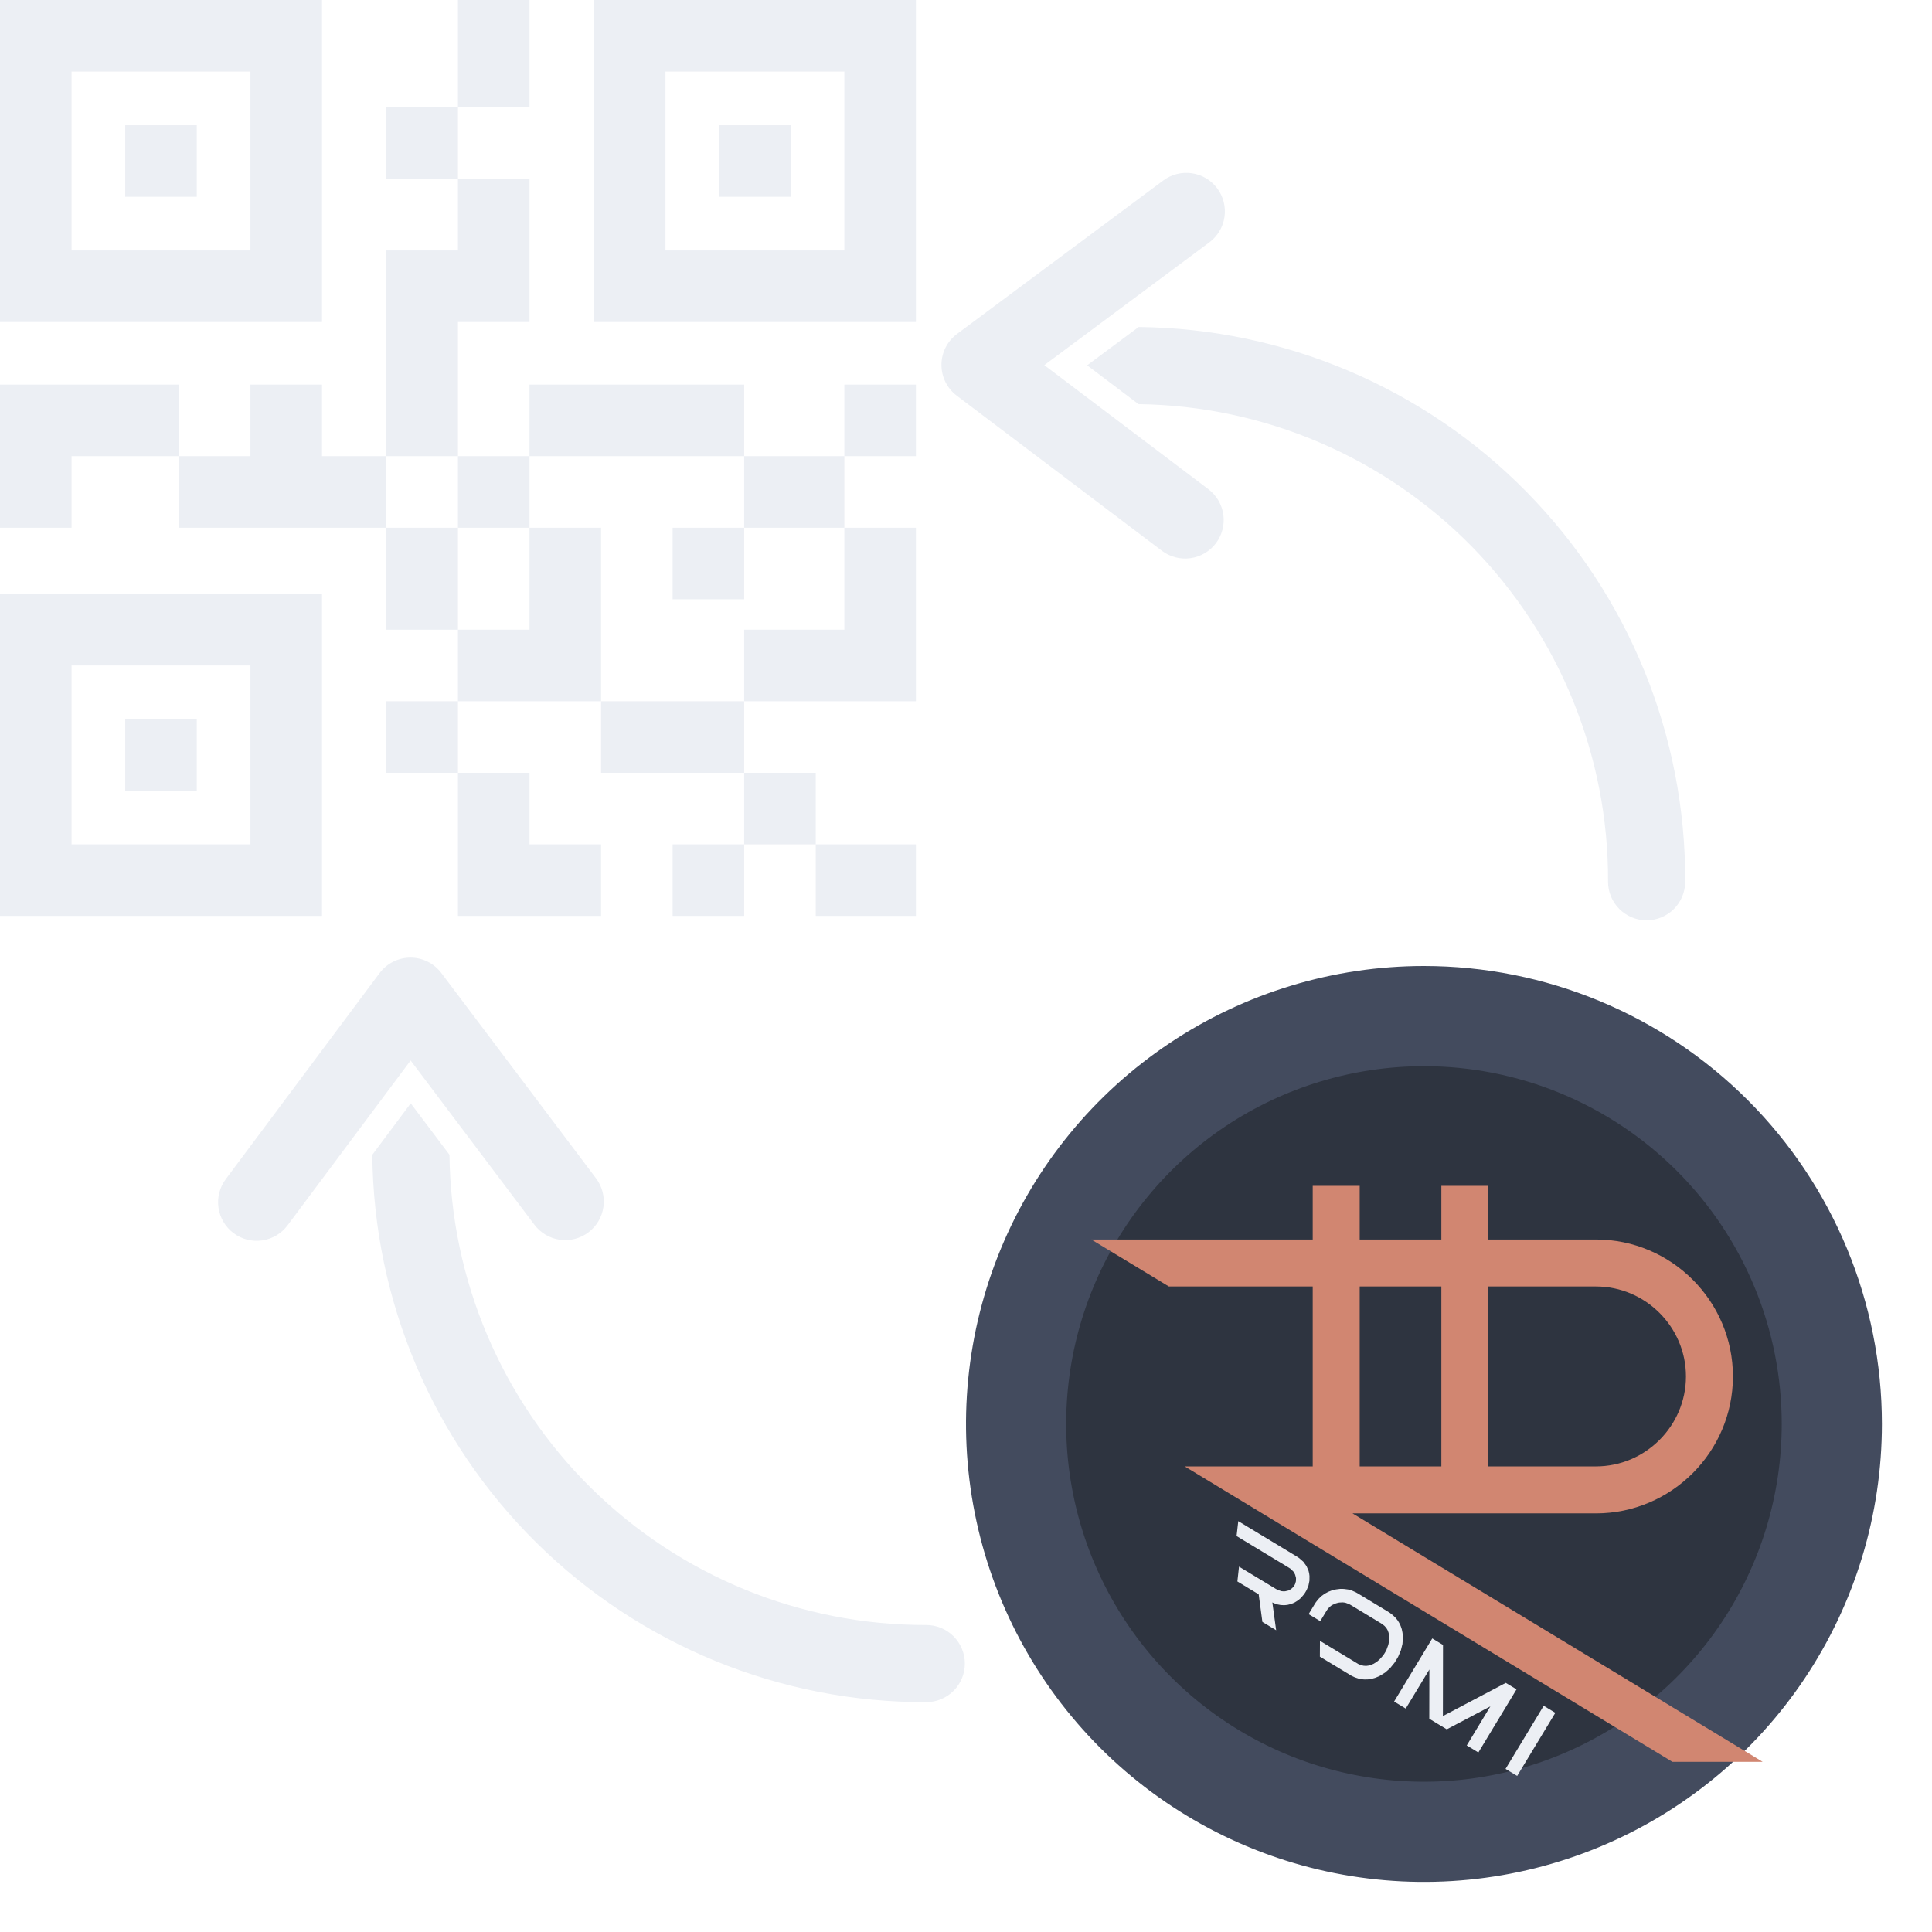
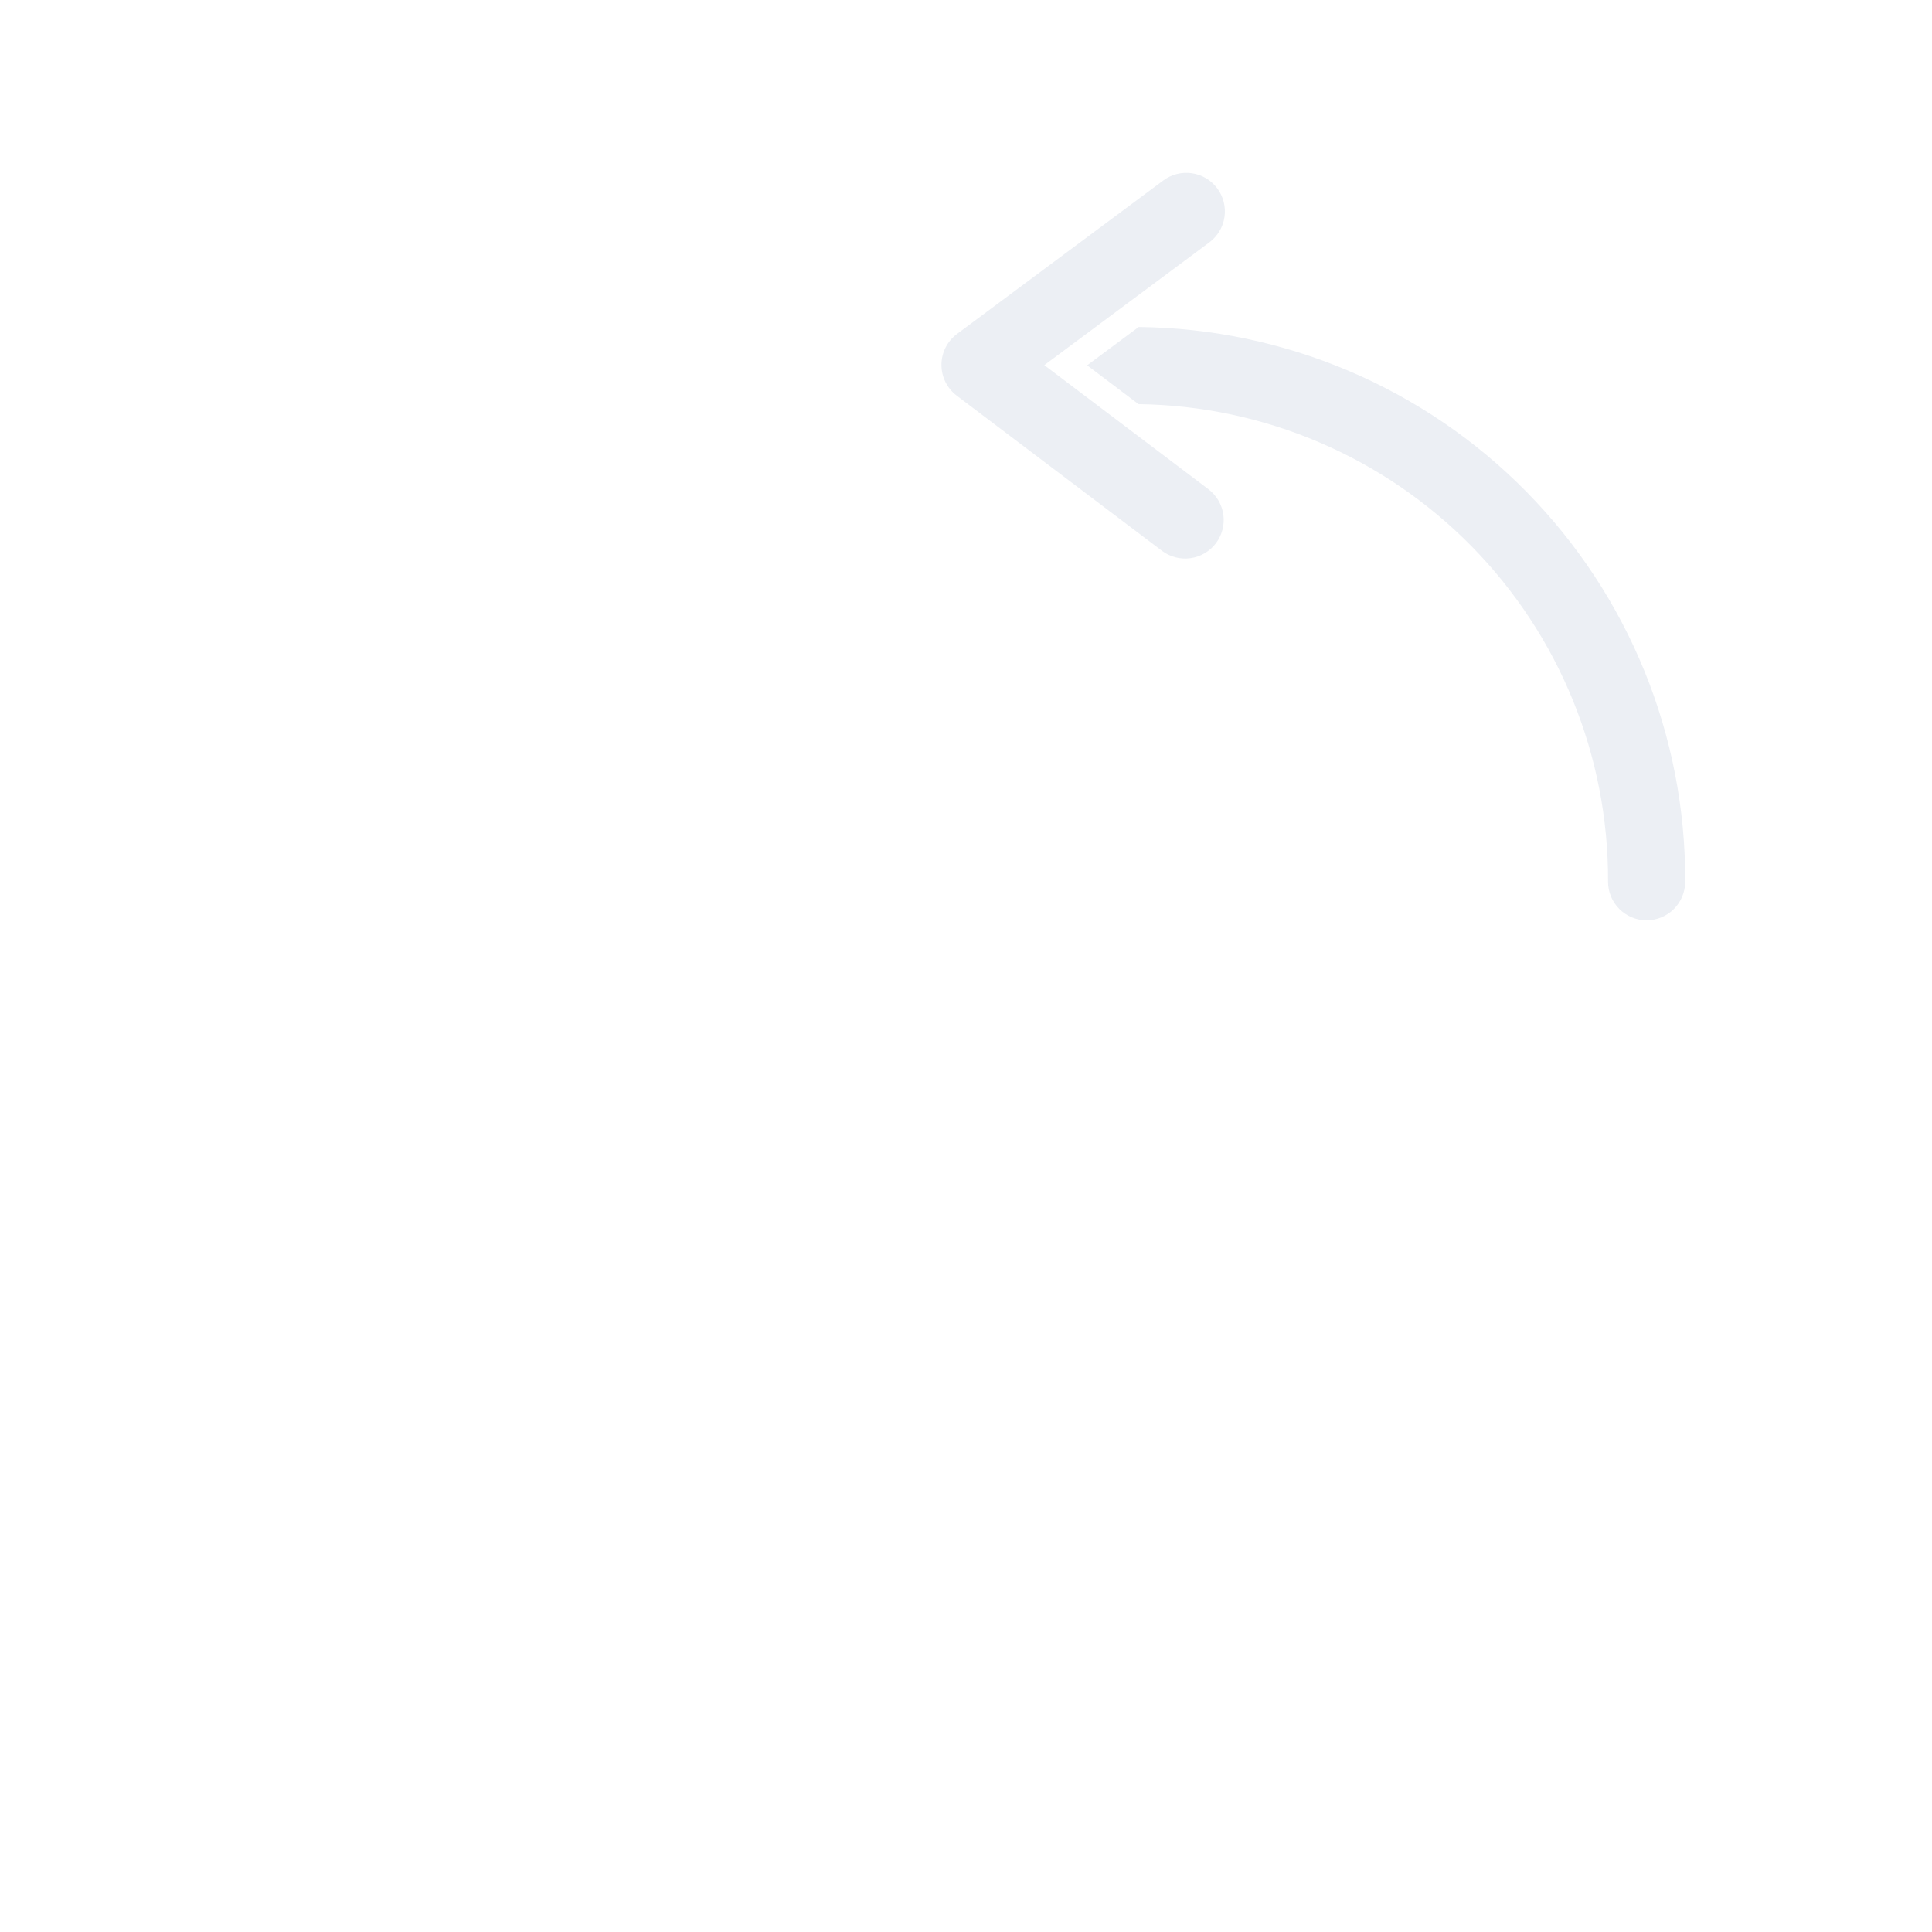
<svg xmlns="http://www.w3.org/2000/svg" width="1080" height="1080" viewBox="0 0 1080 1080" fill="none">
-   <path d="M256 60V100H216V60H256ZM216 295V352H256V295H216ZM336 512V472H296V432H256V512H336ZM416 215H296V255H416V215ZM416 295H472V255H416V295ZM416 352V392H512V295H472V352H416ZM296 0H256V60H296V0ZM256 180H296V100H256V140H216V255H256V180ZM0 215V295H40V255H100V215H0ZM296 295V255H256V295H296ZM376 335H416V295H376V335ZM472 255H512V215H472V255ZM336 295H296V352H256V392H336V295ZM216 432H256V392H216V432ZM336 392V432H416V392H336ZM456 472V432H416V472H456ZM512 512V472H456V512H512ZM376 512H416V472H376V512ZM180 255V215H140V255H100V295H216V255H180ZM180 180H0V0H180V180ZM140 40H40V140H140V40ZM110 70H70V110H110V70ZM512 0V180H332V0H512ZM472 40H372V140H472V40ZM442 70H402V110H442V70ZM0 332H180V512H0V332ZM40 472H140V372H40V472ZM70 442H110V402H70V442Z" fill="#ECEFF4" />
  <g clip-path="url(#clip0)">
    <path fill-rule="evenodd" clip-rule="evenodd" d="M796 540C863.896 540 929.01 566.971 977.02 614.981C1025.03 662.99 1052 728.104 1052 796C1052 846.632 1036.99 896.128 1008.86 938.226C980.726 980.326 940.746 1013.14 893.966 1032.51C847.19 1051.89 795.716 1056.96 746.056 1047.08C696.398 1037.2 650.783 1012.82 614.981 977.018C579.178 941.218 554.797 895.602 544.919 845.942C535.041 796.284 540.111 744.81 559.487 698.033C578.863 651.255 611.675 611.273 653.774 583.144C695.873 555.014 745.368 540 796 540Z" fill="#434B5E" />
-     <path fill-rule="evenodd" clip-rule="evenodd" d="M796 596C822.262 596 848.272 601.173 872.538 611.224C896.8 621.275 918.848 636.007 937.42 654.578C955.992 673.15 970.724 695.198 980.774 719.463C990.828 743.728 996 769.736 996 796C996 835.556 984.268 874.224 962.294 907.114C940.318 940.002 909.08 965.638 872.538 980.776C835.992 995.914 795.78 999.874 756.982 992.158C718.186 984.44 682.549 965.392 654.579 937.422C626.608 909.45 607.56 873.814 599.843 835.02C592.126 796.222 596.087 756.008 611.224 719.463C626.362 682.918 651.996 651.682 684.886 629.706C717.776 607.73 756.444 596 796 596Z" fill="#2E3440" />
    <g filter="url(#filter0_i)">
      <path fill-rule="evenodd" clip-rule="evenodd" d="M590.041 672.887H713.817V642.891H740.076V672.887H785.728V642.891H811.988V672.887H872.17C893.234 672.887 912.376 681.495 926.244 695.363C940.112 709.231 948.72 728.371 948.72 749.434C948.72 770.498 940.112 789.638 926.242 803.506C912.374 817.376 893.234 825.984 872.17 825.984H736.059L965.364 964.888H914.908L642.254 799.724H713.817V699.146H633.391L590.041 672.887ZM785.728 799.724V699.146H740.076V799.724H785.728ZM811.988 699.146V799.724H872.17C885.986 799.724 898.554 794.062 907.676 784.94C916.798 775.82 922.46 763.25 922.46 749.436C922.46 735.62 916.798 723.05 907.676 713.929C898.558 704.808 885.988 699.146 872.17 699.146H811.988Z" fill="#D18671" />
    </g>
    <g filter="url(#filter1_i)">
      <path fill-rule="evenodd" clip-rule="evenodd" d="M693.376 891.306L685.688 886.656L683.617 871.236L671.71 864.038L672.621 855.754L693.06 868.112L694.204 868.762L696.374 869.476L697.433 869.562L698.435 869.528L700.272 869.1L701.043 868.672L701.853 868.18L703.078 867L703.544 866.3L703.947 865.562L704.423 863.928L704.463 863.016L704.485 862.132L704.009 860.306L703.573 859.402L703.006 858.506L701.364 856.916L700.258 856.204L671.256 838.67L672.205 830.324L704.895 850.088L706.294 851.02L708.605 853.058L710.344 855.474L711.507 858.14L711.846 859.626L712.017 860.966L711.983 863.634L711.461 866.262L710.456 868.772L709.732 870.04L709.002 871.178L707.266 873.2L706.261 874.088L705.388 874.754L703.612 875.858L701.73 876.638L699.775 877.122L698.766 877.238L697.826 877.31L695.916 877.222L694.045 876.858L692.181 876.202L691.249 875.766L693.376 891.306ZM734.692 916.284L717.815 906.08L717.87 897.238L738.622 909.784L739.34 910.216L740.816 910.81L742.23 911.154L743.664 911.252L744.36 911.162L745.106 911.058L746.516 910.63L747.89 910.052L749.182 909.254L749.792 908.812L751.074 907.752L753.248 905.354L754.148 903.936L754.968 902.51L756.08 899.47L756.404 897.874L756.532 897.098L756.618 895.614L756.492 894.128L756.216 892.68L755.96 891.972L755.72 891.314L754.984 890.06L754.024 888.966L752.792 887.966L752.094 887.5L735.061 877.202L734.135 876.688L732.321 876.016L731.451 875.832L730.525 875.74L728.583 875.846L727.549 876.076L726.558 876.372L724.789 877.18L724.03 877.66L723.295 878.24L722.031 879.696L721.452 880.582L718.032 886.238L711.532 882.31L714.952 876.654L715.607 875.64L717.047 873.824L718.7 872.22L720.526 870.89L721.537 870.35L722.547 869.808L724.66 868.994L726.848 868.482L729.066 868.2L730.231 868.18L731.389 868.24L733.643 868.534L735.82 869.17L737.94 870.11L738.991 870.702L756.024 880.998L756.91 881.578L758.484 882.786L759.902 884.112L761.142 885.588L761.654 886.366L762.148 887.176L762.962 888.864L763.588 890.652L763.976 892.55L764.11 893.526L764.242 895.356L763.986 898.956L763.11 902.526L761.594 906.09L760.586 907.826L759.516 909.526L757.064 912.524L754.312 914.958L751.244 916.858L749.562 917.59L748.616 917.958L746.772 918.466L744.88 918.772L743.006 918.836L742.06 918.774L741.134 918.684L739.251 918.27L737.399 917.664L735.598 916.83L734.692 916.284ZM806.414 959.644L799.916 955.716L813.12 933.87L788.758 946.708L783.914 943.78L783.846 943.826L783.82 943.724L778.978 940.796L779.026 913.256L765.818 935.102L759.318 931.17L780.65 895.888L786.65 899.516L786.586 939.292L821.746 920.734L827.746 924.362L806.414 959.644ZM828.104 972.758L821.604 968.828L842.936 933.544L849.436 937.476L828.104 972.758Z" fill="#ECEFF4" />
    </g>
  </g>
-   <path d="M251.254 645.504C252.046 715.605 280.491 782.557 330.4 831.79C380.308 881.023 447.641 908.554 517.746 908.391C523.465 908.378 528.954 910.637 533.007 914.671C537.059 918.706 539.343 924.185 539.356 929.903C539.369 935.622 537.11 941.111 533.076 945.164C529.041 949.217 523.562 951.501 517.844 951.514C436.267 951.774 357.903 919.737 299.871 862.404C241.84 805.07 208.857 727.099 208.13 645.525L229.598 616.766L251.254 645.504ZM333.188 658.696L246.681 543.898C244.667 541.224 242.058 539.057 239.061 537.567C236.063 536.076 232.76 535.305 229.413 535.312C226.065 535.32 222.766 536.107 219.775 537.61C216.785 539.114 214.186 541.293 212.183 543.976L126.199 659.166C122.778 663.748 121.318 669.502 122.139 675.161C122.961 680.82 125.997 685.921 130.579 689.342C135.162 692.763 140.916 694.223 146.575 693.401C152.234 692.58 157.335 689.544 160.755 684.961L229.543 592.809L298.748 684.648C300.453 686.909 302.585 688.813 305.025 690.25C307.465 691.687 310.163 692.63 312.967 693.024C315.771 693.418 318.625 693.256 321.367 692.547C324.108 691.838 326.683 690.596 328.944 688.892C333.511 685.45 336.524 680.336 337.32 674.673C337.714 671.869 337.552 669.015 336.843 666.274C336.134 663.532 334.892 660.957 333.188 658.696V658.696Z" fill="#ECEFF4" />
  <path d="M636.433 225.917C706.533 226.817 773.44 255.366 822.596 305.35C871.753 355.334 899.18 422.71 898.909 492.815C898.887 498.533 901.138 504.026 905.166 508.085C909.194 512.144 914.669 514.436 920.388 514.458C926.106 514.48 931.599 512.229 935.658 508.201C939.717 504.173 942.009 498.697 942.031 492.979C942.417 411.403 910.502 332.989 853.257 274.869C796.013 216.749 718.093 183.647 636.521 182.794L607.728 204.217L636.433 225.917ZM649.499 307.872L534.834 221.188C532.163 219.17 530 216.557 528.514 213.558C527.029 210.558 526.262 207.254 526.275 203.906C526.288 200.559 527.08 197.261 528.588 194.273C530.096 191.284 532.28 188.688 534.965 186.69L650.287 100.883C654.875 97.47 660.631 96.018 666.289 96.849C671.947 97.679 677.043 100.723 680.457 105.31C683.87 109.898 685.322 115.654 684.491 121.312C683.661 126.97 680.617 132.066 676.029 135.48L583.772 204.125L675.504 273.472C677.762 275.18 679.663 277.315 681.096 279.757C682.529 282.199 683.468 284.899 683.857 287.704C684.247 290.509 684.081 293.362 683.367 296.103C682.654 298.843 681.408 301.416 679.701 303.674C676.252 308.236 671.133 311.241 665.469 312.028C662.664 312.418 659.811 312.251 657.07 311.538C654.33 310.825 651.757 309.579 649.499 307.872V307.872Z" fill="#ECEFF4" />
  <defs>
    <filter id="filter0_i" x="590.041" y="642.891" width="395.323" height="341.997" filterUnits="userSpaceOnUse" color-interpolation-filters="sRGB">
      <feFlood flood-opacity="0" result="BackgroundImageFix" />
      <feBlend mode="normal" in="SourceGraphic" in2="BackgroundImageFix" result="shape" />
      <feColorMatrix in="SourceAlpha" type="matrix" values="0 0 0 0 0 0 0 0 0 0 0 0 0 0 0 0 0 0 127 0" result="hardAlpha" />
      <feOffset dx="20" dy="20" />
      <feGaussianBlur stdDeviation="25" />
      <feComposite in2="hardAlpha" operator="arithmetic" k2="-1" k3="1" />
      <feColorMatrix type="matrix" values="0 0 0 0 0 0 0 0 0 0 0 0 0 0 0 0 0 0 0.25 0" />
      <feBlend mode="normal" in2="shape" result="effect1_innerShadow" />
    </filter>
    <filter id="filter1_i" x="671.256" y="830.324" width="198.18" height="162.434" filterUnits="userSpaceOnUse" color-interpolation-filters="sRGB">
      <feFlood flood-opacity="0" result="BackgroundImageFix" />
      <feBlend mode="normal" in="SourceGraphic" in2="BackgroundImageFix" result="shape" />
      <feColorMatrix in="SourceAlpha" type="matrix" values="0 0 0 0 0 0 0 0 0 0 0 0 0 0 0 0 0 0 127 0" result="hardAlpha" />
      <feOffset dx="20" dy="20" />
      <feGaussianBlur stdDeviation="25" />
      <feComposite in2="hardAlpha" operator="arithmetic" k2="-1" k3="1" />
      <feColorMatrix type="matrix" values="0 0 0 0 0 0 0 0 0 0 0 0 0 0 0 0 0 0 0.25 0" />
      <feBlend mode="normal" in2="shape" result="effect1_innerShadow" />
    </filter>
    <clipPath id="clip0">
-       <rect width="512" height="512" fill="white" transform="translate(540 540)" />
-     </clipPath>
+       </clipPath>
  </defs>
</svg>